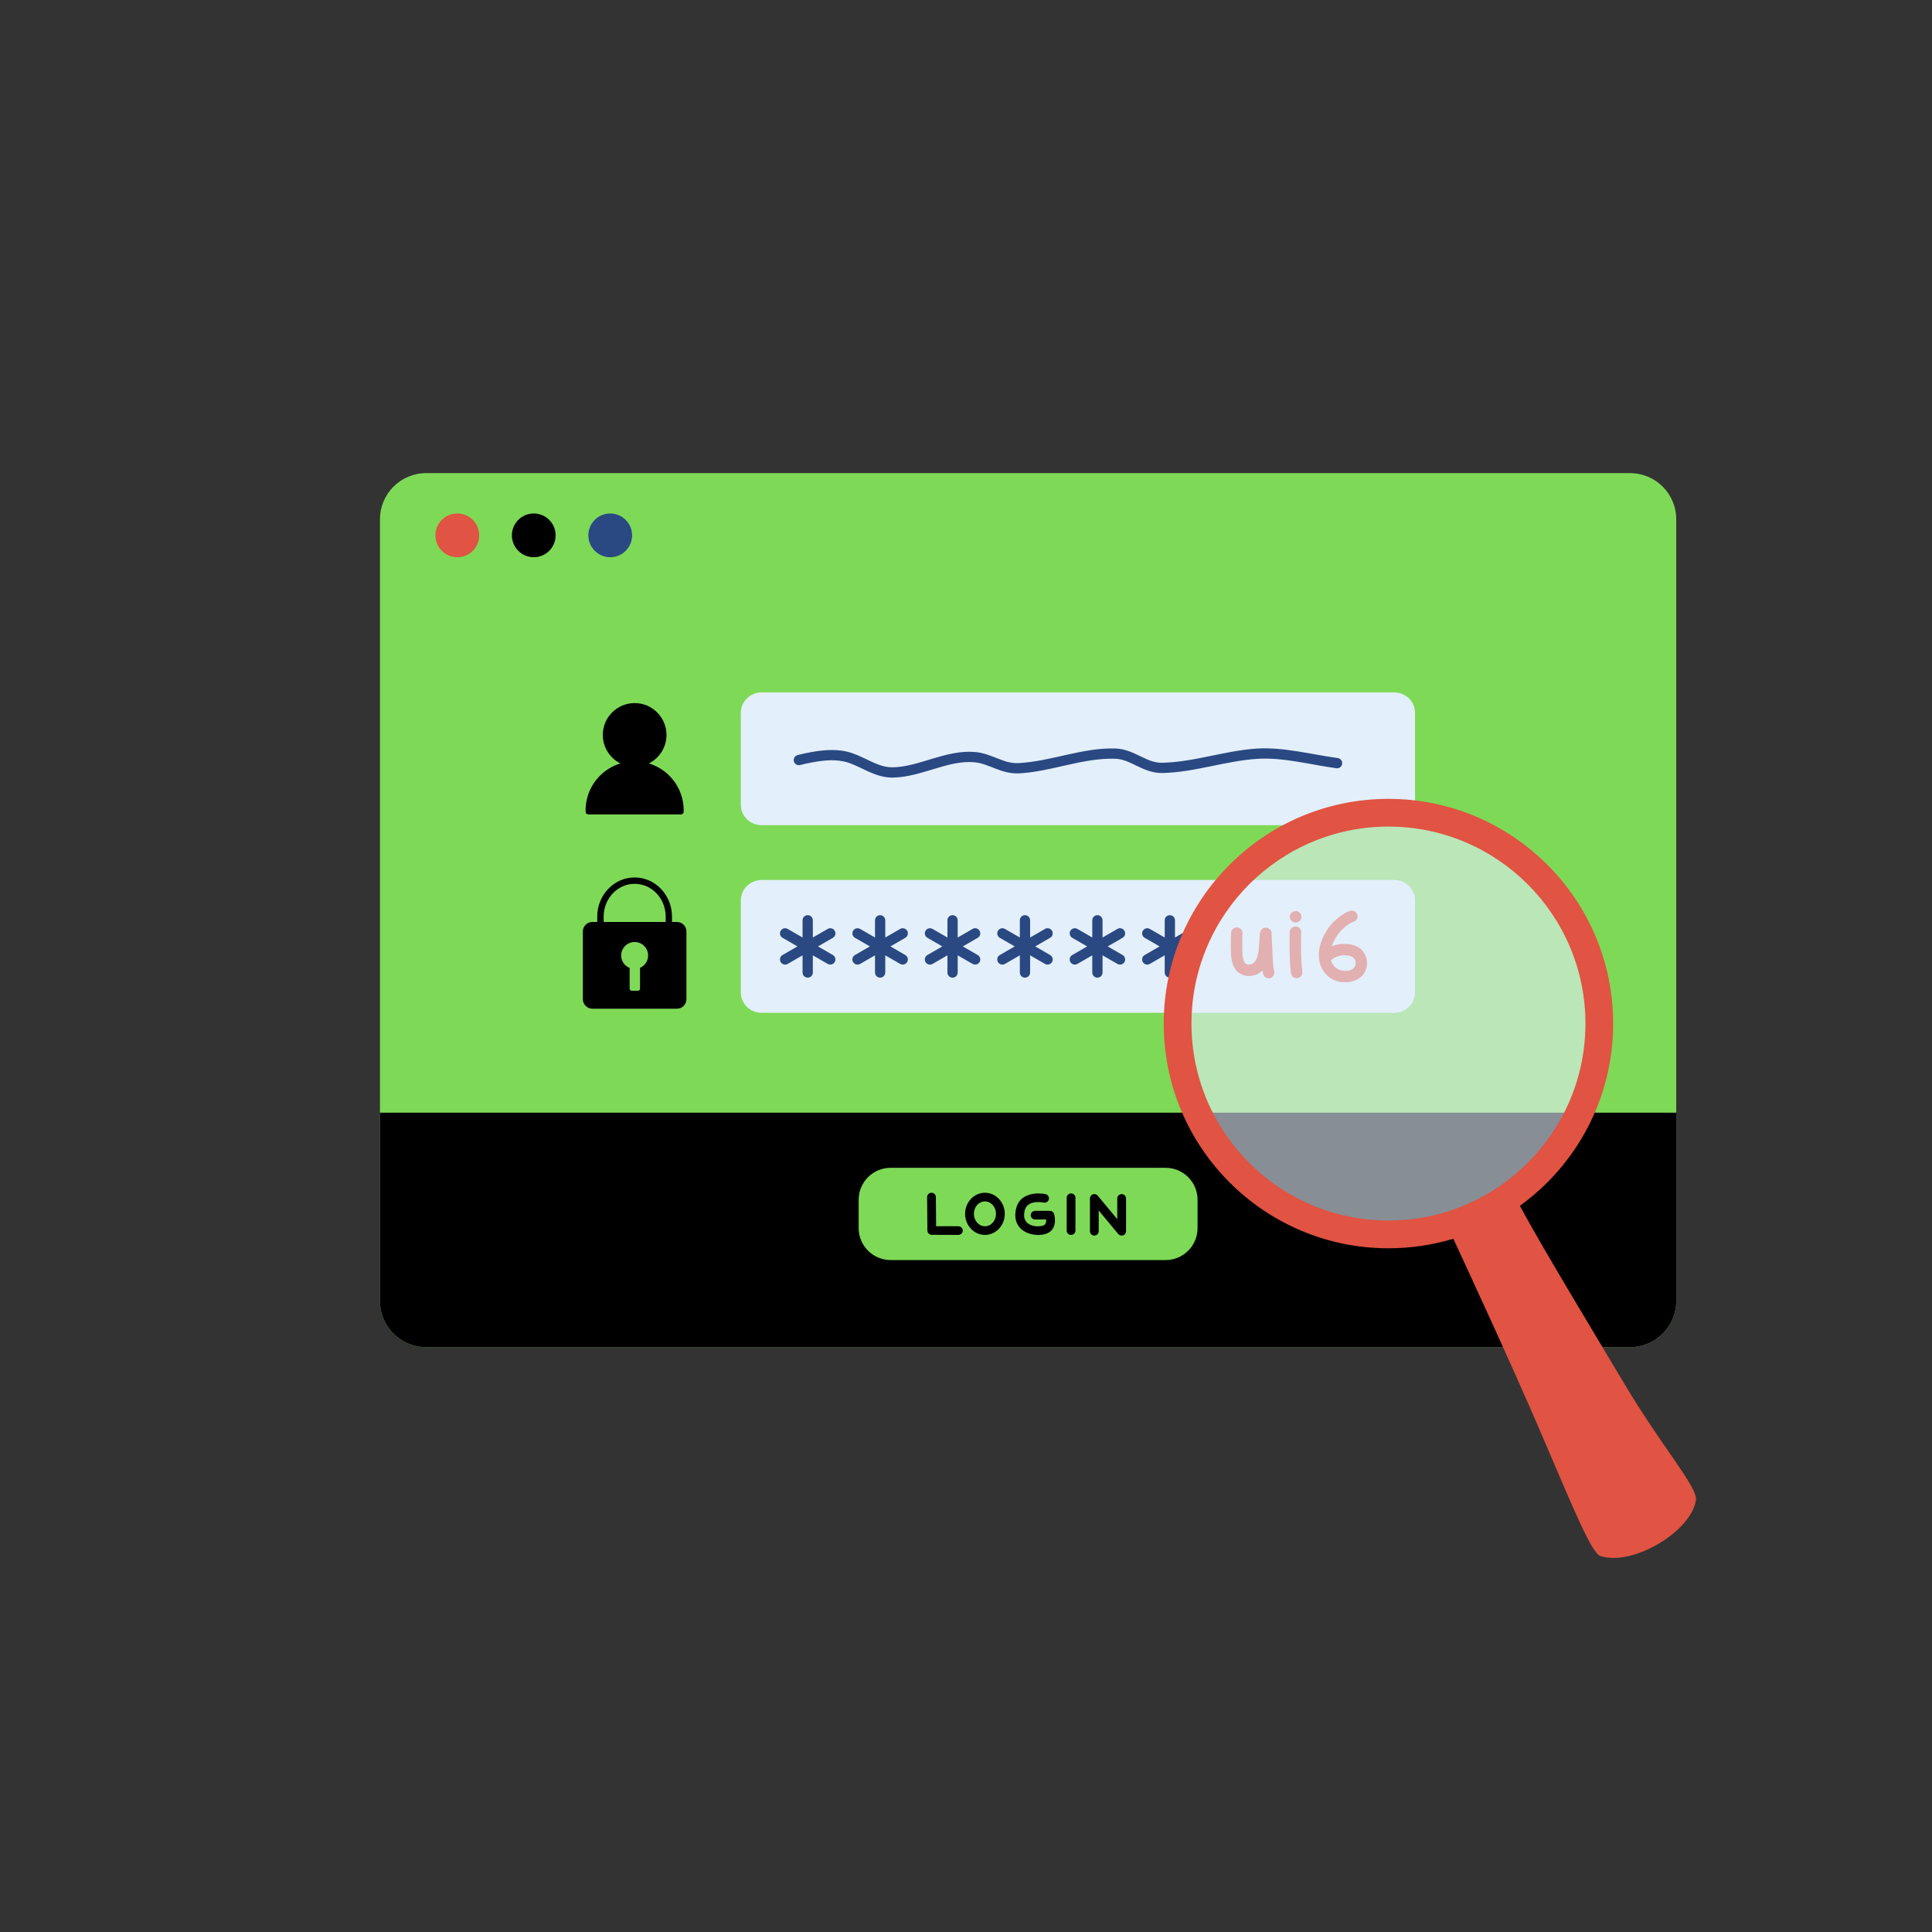
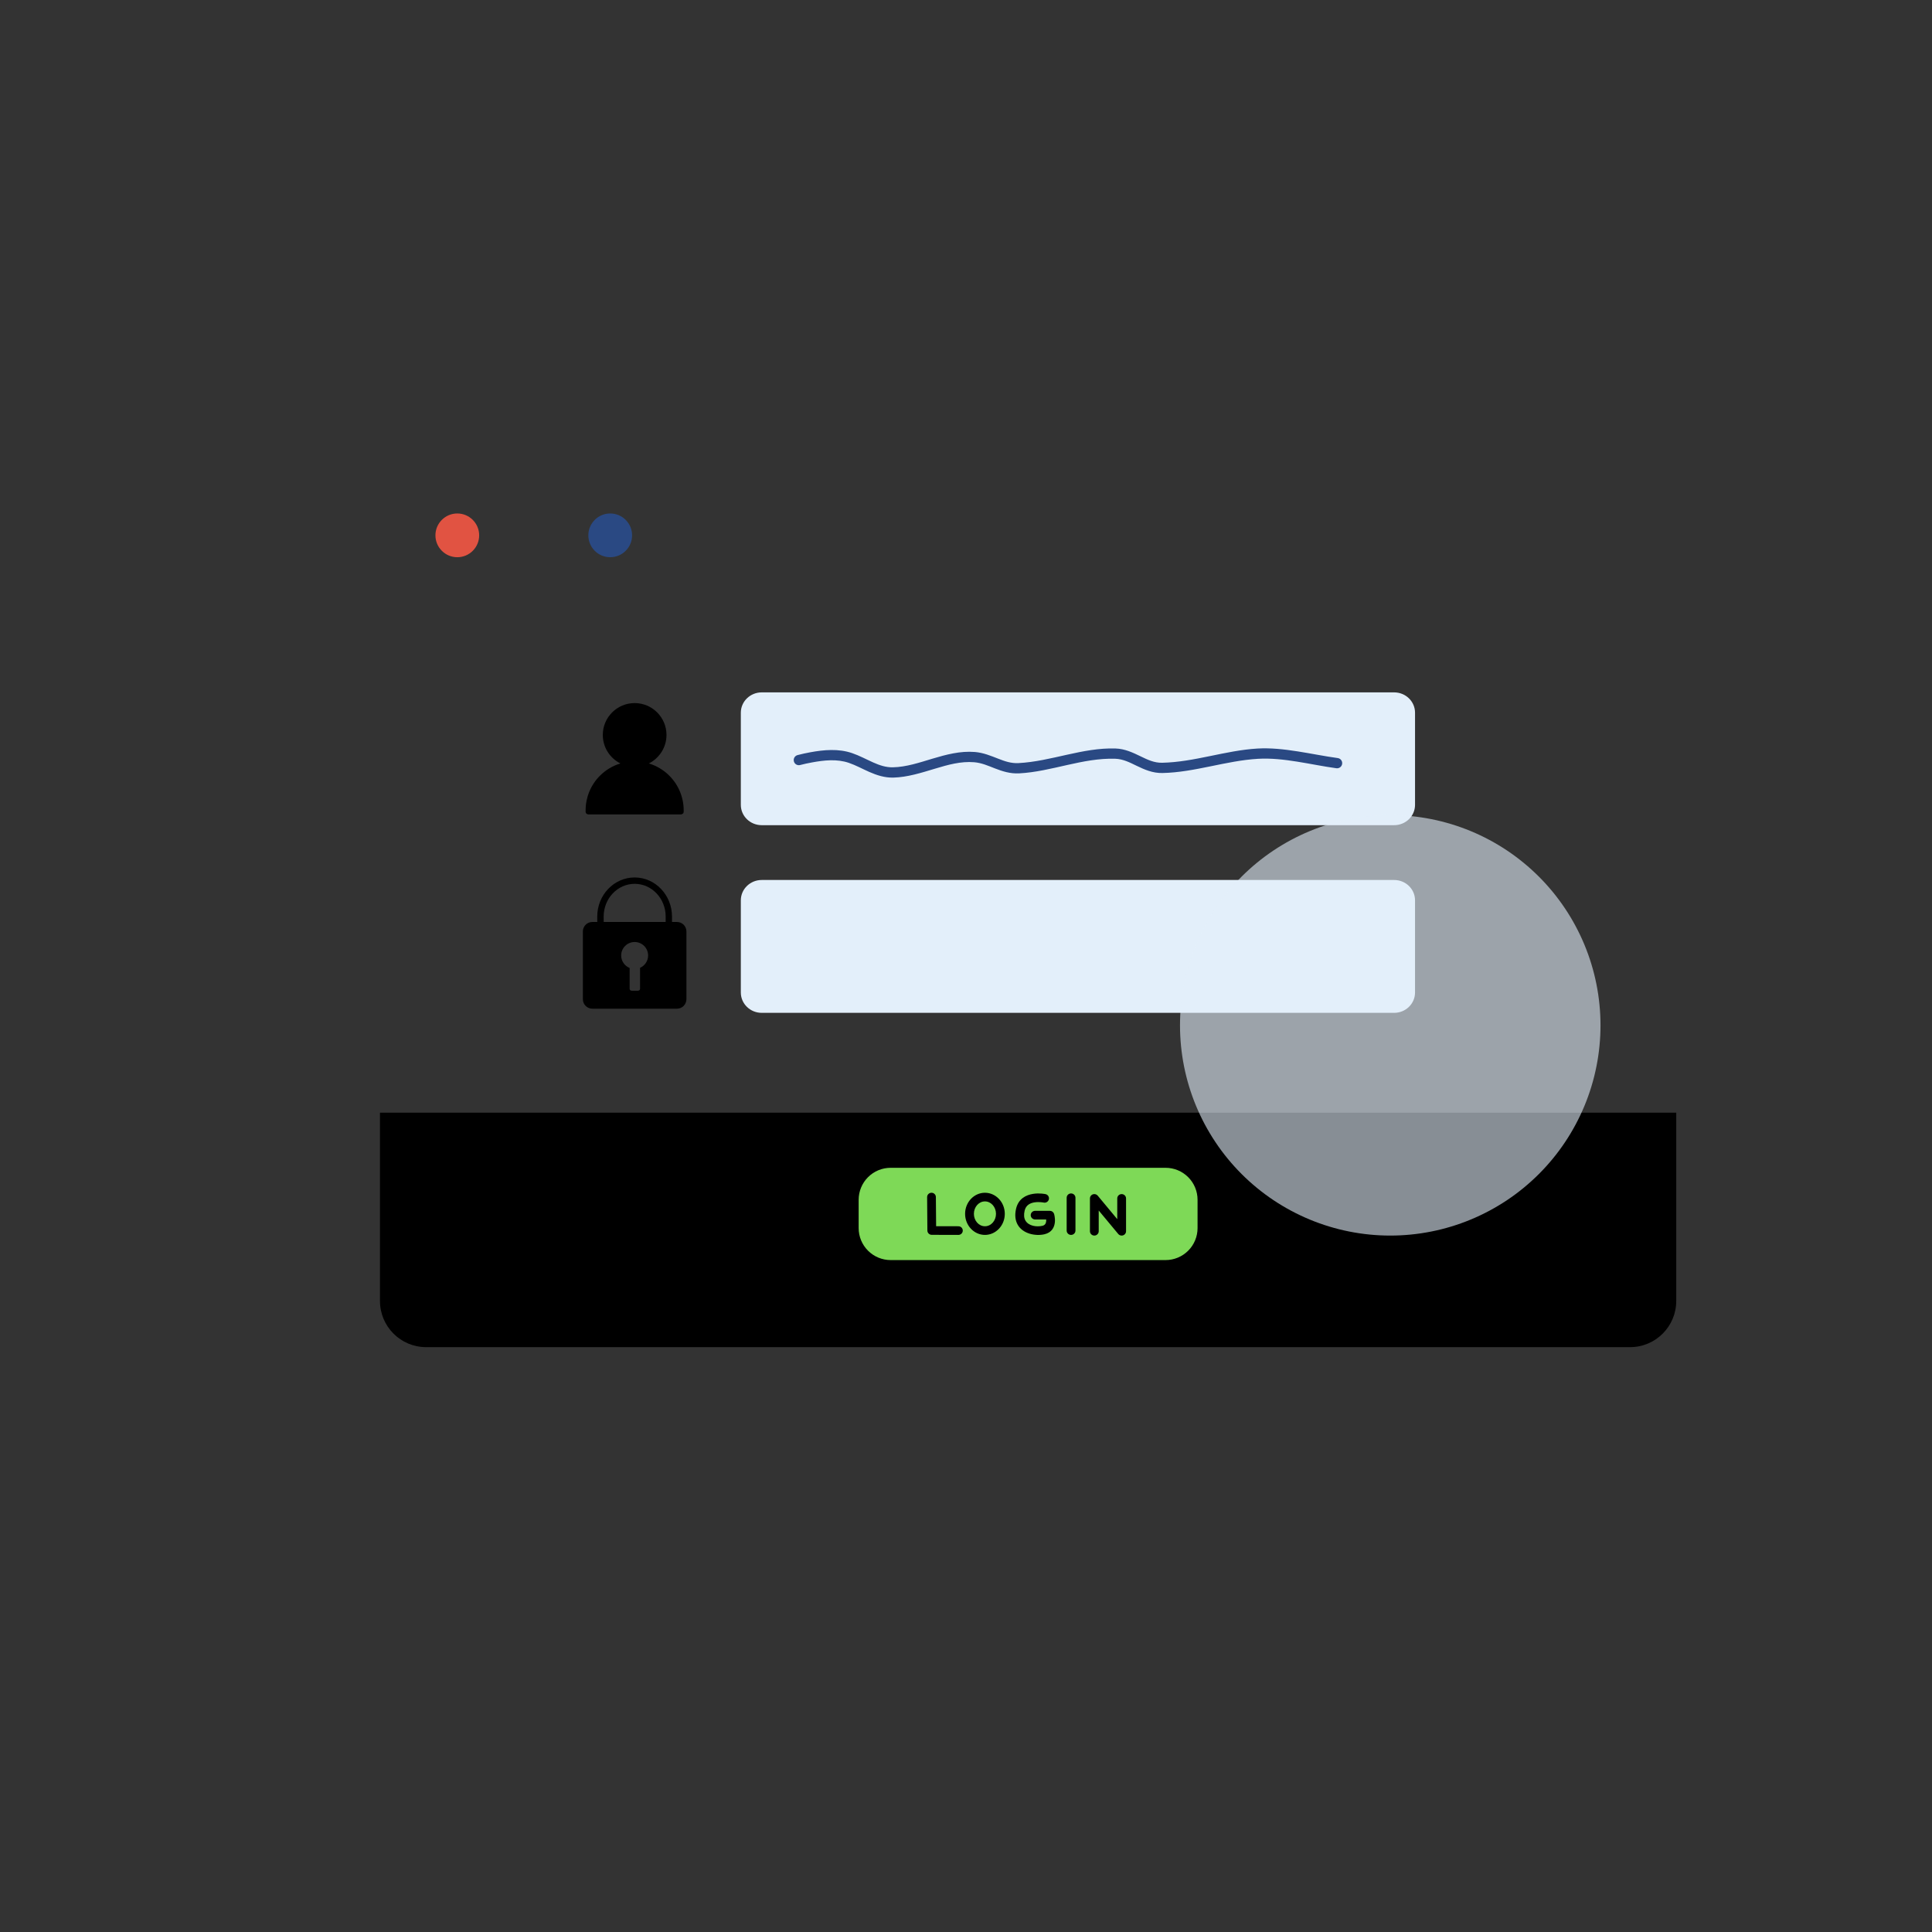
<svg xmlns="http://www.w3.org/2000/svg" width="1080" zoomAndPan="magnify" viewBox="0 0 810 810" height="1080" preserveAspectRatio="xMidYMid meet" version="1.0">
  <rect x="0" y="0" width="810" height="810" fill="#333333" stroke="none" />
  <defs>
    <filter x="0%" y="0%" width="100%" height="100%" id="7573ceba17">
      <feColorMatrix values="0 0 0 0 1 0 0 0 0 1 0 0 0 0 1 0 0 0 1 0" color-interpolation-filters="sRGB" />
    </filter>
    <clipPath id="f9f5a69be5">
-       <path d="M 159.289 198.359 L 703 198.359 L 703 565 L 159.289 565 Z M 159.289 198.359 " clip-rule="nonzero" />
-     </clipPath>
+       </clipPath>
    <clipPath id="5a45762d09">
      <path d="M 159.289 466 L 703 466 L 703 565 L 159.289 565 Z M 159.289 466 " clip-rule="nonzero" />
    </clipPath>
    <mask id="b2604e7a21">
      <g filter="url(#7573ceba17)">
        <rect x="-81" width="972" fill="#000000" y="-81" height="972" fill-opacity="0.596" />
      </g>
    </mask>
    <clipPath id="cbb4c47752">
      <path d="M 1 1 L 178.52 1 L 178.52 178.398 L 1 178.398 Z M 1 1 " clip-rule="nonzero" />
    </clipPath>
    <clipPath id="0a27ef3b33">
      <rect x="0" width="179" y="0" height="179" />
    </clipPath>
  </defs>
  <g clip-path="url(#f9f5a69be5)">
    <path fill="#7ed957" d="M 159.305 545.441 L 159.305 217.703 C 159.305 207.023 167.965 198.359 178.66 198.359 L 683.418 198.359 C 694.102 198.359 702.773 207.023 702.773 217.715 L 702.773 545.453 C 702.773 556.133 694.109 564.809 683.418 564.809 L 178.66 564.809 C 167.965 564.797 159.305 556.133 159.305 545.441 Z M 159.305 545.441 " fill-opacity="1" fill-rule="evenodd" />
  </g>
  <path fill="#e15342" d="M 191.723 215.277 C 196.789 215.277 200.895 219.383 200.895 224.445 C 200.895 229.512 196.789 233.617 191.723 233.617 C 186.672 233.617 182.555 229.512 182.555 224.445 C 182.555 219.383 186.66 215.277 191.723 215.277 Z M 191.723 215.277 " fill-opacity="1" fill-rule="evenodd" />
-   <path fill="#000000" d="M 223.781 215.277 C 228.848 215.277 232.949 219.383 232.949 224.445 C 232.949 229.512 228.848 233.617 223.781 233.617 C 218.727 233.617 214.609 229.512 214.609 224.445 C 214.609 219.383 218.715 215.277 223.781 215.277 Z M 223.781 215.277 " fill-opacity="1" fill-rule="evenodd" />
  <path fill="#2a4983" d="M 255.836 215.277 C 260.891 215.277 265.008 219.383 265.008 224.445 C 265.008 229.512 260.902 233.617 255.836 233.617 C 250.773 233.617 246.668 229.512 246.668 224.445 C 246.668 219.383 250.773 215.277 255.836 215.277 Z M 255.836 215.277 " fill-opacity="1" fill-rule="evenodd" />
  <g clip-path="url(#5a45762d09)">
    <path fill="#000000" d="M 702.773 466.496 L 702.773 545.441 C 702.773 556.121 694.109 564.797 683.418 564.797 L 178.66 564.797 C 167.965 564.797 159.305 556.133 159.305 545.441 L 159.305 466.496 Z M 702.773 466.496 " fill-opacity="1" fill-rule="evenodd" />
  </g>
  <path fill="#e3effa" d="M 584.5 368.938 C 589.348 368.938 593.262 372.754 593.262 377.477 L 593.262 416.102 C 593.262 420.812 589.348 424.641 584.5 424.641 L 319.355 424.641 C 314.512 424.641 310.594 420.824 310.594 416.102 L 310.594 377.477 C 310.594 372.766 314.52 368.938 319.355 368.938 Z M 584.5 368.938 " fill-opacity="1" fill-rule="evenodd" />
  <path fill="#e3effa" d="M 584.5 290.281 C 589.348 290.281 593.262 294.098 593.262 298.809 L 593.262 337.434 C 593.262 342.145 589.348 345.961 584.5 345.961 L 319.355 345.961 C 314.512 345.961 310.594 342.145 310.594 337.434 L 310.594 298.809 C 310.594 294.098 314.52 290.281 319.355 290.281 Z M 584.5 290.281 " fill-opacity="1" fill-rule="evenodd" />
  <path fill="#000000" d="M 260.109 320.074 C 255.727 317.879 252.727 313.355 252.727 308.125 C 252.727 300.754 258.707 294.773 266.078 294.773 C 273.449 294.773 279.43 300.754 279.43 308.125 C 279.43 313.344 276.418 317.879 272.047 320.074 C 275.246 321.047 278.203 322.801 280.609 325.207 C 284.473 329.059 286.637 334.289 286.637 339.738 C 286.637 339.75 286.637 340.301 286.637 340.301 C 286.637 341.359 285.488 341.461 285.488 341.461 L 246.668 341.461 C 246.668 341.461 245.52 341.352 245.52 340.301 L 245.52 339.75 L 246.668 340.887 L 245.52 339.738 C 245.52 334.289 247.684 329.059 251.543 325.207 C 253.949 322.801 256.898 321.047 260.109 320.074 Z M 260.109 320.074 " fill-opacity="1" fill-rule="evenodd" />
  <path fill="#000000" d="M 263.98 405.828 L 263.98 414.609 C 263.98 415.031 264.379 415.359 264.875 415.359 L 267.445 415.359 C 267.941 415.359 268.34 415.031 268.34 414.609 L 268.34 405.762 C 270.336 404.891 271.727 402.891 271.727 400.586 C 271.727 397.473 269.199 394.938 266.078 394.938 C 262.965 394.938 260.43 397.461 260.43 400.586 C 260.43 402.957 261.906 404.988 263.98 405.828 Z M 279.078 386.539 C 279.078 385.797 279.086 385.047 279.086 384.277 C 279.086 376.719 273.285 370.547 266.09 370.547 C 258.895 370.547 253.09 376.719 253.09 384.277 C 253.09 385.047 253.09 385.809 253.102 386.539 Z M 281.746 386.539 L 283.812 386.539 C 284.859 386.539 285.875 386.957 286.625 387.695 C 287.363 388.445 287.785 389.453 287.785 390.512 L 287.785 418.926 C 287.785 419.973 287.363 420.988 286.625 421.738 C 285.875 422.488 284.871 422.898 283.812 422.898 L 248.344 422.898 C 247.297 422.898 246.281 422.48 245.543 421.738 C 244.793 421 244.371 419.984 244.371 418.926 L 244.371 390.512 C 244.371 389.461 244.793 388.445 245.543 387.695 C 246.281 386.957 247.297 386.539 248.344 386.539 L 250.406 386.539 C 250.406 385.797 250.398 385.047 250.398 384.277 C 250.398 375.207 257.438 367.879 266.066 367.879 C 274.695 367.879 281.734 375.207 281.734 384.277 C 281.746 385.047 281.746 385.797 281.746 386.539 Z M 281.746 386.539 " fill-opacity="1" fill-rule="evenodd" />
  <path fill="#2a4983" d="M 335.465 320.738 C 334.316 321.047 333.137 320.363 332.84 319.215 C 332.531 318.066 333.215 316.887 334.363 316.578 C 336.105 316.113 337.883 315.738 339.66 315.406 C 345.465 314.336 351.555 313.797 357.25 315.75 C 360.293 316.785 363.176 318.363 366.133 319.676 C 368.746 320.836 371.43 321.773 374.398 321.695 C 379.98 321.566 385.398 319.742 390.828 318.109 C 396.711 316.344 402.613 314.777 408.715 315.273 C 412.301 315.574 415.391 316.875 418.523 318.09 C 421.184 319.125 423.867 320.109 427.043 319.93 C 440.695 319.215 453.926 313.355 467.695 313.809 C 471.637 313.938 474.98 315.539 478.336 317.16 C 481.117 318.508 483.906 319.863 487.262 319.789 C 500.723 319.512 513.746 314.625 527.188 313.828 C 538.188 313.18 549.941 316.332 560.863 317.824 C 562.047 317.988 562.863 319.07 562.707 320.25 C 562.543 321.434 561.461 322.25 560.289 322.094 C 549.633 320.637 538.176 317.504 527.441 318.133 C 513.945 318.926 500.879 323.816 487.359 324.09 C 483.289 324.18 479.855 322.668 476.48 321.035 C 473.668 319.676 470.887 318.223 467.574 318.109 C 453.926 317.668 440.828 323.527 427.297 324.234 C 423.469 324.434 420.203 323.352 416.992 322.105 C 414.242 321.035 411.539 319.82 408.395 319.566 C 402.832 319.113 397.461 320.625 392.109 322.238 C 386.305 323.98 380.512 325.855 374.539 326.012 C 370.91 326.102 367.633 325.031 364.434 323.629 C 361.586 322.371 358.816 320.836 355.891 319.832 C 350.891 318.121 345.551 318.719 340.465 319.645 C 338.777 319.953 337.109 320.305 335.465 320.738 Z M 335.465 320.738 " fill-opacity="1" fill-rule="evenodd" />
-   <path fill="#2a4983" d="M 486.156 396.789 L 479.914 393.18 C 478.887 392.586 478.531 391.273 479.129 390.246 C 479.727 389.219 481.039 388.867 482.062 389.453 L 488.309 393.059 L 488.309 385.844 C 488.309 384.652 489.27 383.691 490.461 383.691 C 491.652 383.691 492.613 384.652 492.613 385.844 L 492.613 393.059 L 498.859 389.453 C 499.887 388.855 501.211 389.207 501.805 390.246 C 502.402 391.273 502.047 392.586 501.012 393.18 L 494.766 396.789 L 501.012 400.398 C 502.039 400.992 502.391 402.309 501.805 403.332 C 501.211 404.359 499.898 404.711 498.859 404.129 L 492.613 400.52 L 492.613 407.734 C 492.613 408.93 491.652 409.887 490.461 409.887 C 489.27 409.887 488.309 408.93 488.309 407.734 L 488.309 400.52 L 482.062 404.129 C 481.039 404.723 479.727 404.371 479.129 403.332 C 478.531 402.309 478.887 400.984 479.914 400.398 Z M 455.789 396.789 L 449.543 393.18 C 448.52 392.586 448.164 391.273 448.762 390.246 C 449.355 389.219 450.668 388.867 451.695 389.453 L 457.941 393.059 L 457.941 385.844 C 457.941 384.652 458.902 383.691 460.094 383.691 C 461.285 383.691 462.246 384.652 462.246 385.844 L 462.246 393.059 L 468.492 389.453 C 469.516 388.855 470.84 389.207 471.438 390.246 C 472.035 391.273 471.68 392.586 470.645 393.18 L 464.398 396.789 L 470.645 400.398 C 471.668 400.992 472.023 402.309 471.438 403.332 C 470.84 404.359 469.527 404.711 468.492 404.129 L 462.246 400.52 L 462.246 407.734 C 462.246 408.93 461.285 409.887 460.094 409.887 C 458.902 409.887 457.941 408.93 457.941 407.734 L 457.941 400.52 L 451.695 404.129 C 450.668 404.723 449.355 404.371 448.762 403.332 C 448.164 402.309 448.52 400.984 449.543 400.398 Z M 425.422 396.789 L 419.176 393.18 C 418.148 392.586 417.797 391.273 418.383 390.246 C 418.977 389.219 420.289 388.867 421.328 389.453 L 427.574 393.059 L 427.574 385.844 C 427.574 384.652 428.535 383.691 429.727 383.691 C 430.918 383.691 431.879 384.652 431.879 385.844 L 431.879 393.059 L 438.125 389.453 C 439.148 388.855 440.473 389.207 441.07 390.246 C 441.664 391.273 441.312 392.586 440.273 393.18 L 434.027 396.789 L 440.273 400.398 C 441.301 400.992 441.656 402.309 441.07 403.332 C 440.473 404.359 439.16 404.711 438.125 404.129 L 431.879 400.52 L 431.879 407.734 C 431.879 408.93 430.918 409.887 429.727 409.887 C 428.535 409.887 427.574 408.93 427.574 407.734 L 427.574 400.52 L 421.328 404.129 C 420.301 404.723 418.977 404.371 418.383 403.332 C 417.785 402.309 418.141 400.984 419.176 400.398 Z M 395.066 396.789 L 388.82 393.18 C 387.793 392.586 387.441 391.273 388.023 390.246 C 388.621 389.219 389.934 388.867 390.973 389.453 L 397.215 393.059 L 397.215 385.844 C 397.215 384.652 398.176 383.691 399.367 383.691 C 400.559 383.691 401.52 384.652 401.52 385.844 L 401.52 393.059 L 407.766 389.453 C 408.793 388.855 410.105 389.207 410.703 390.246 C 411.297 391.273 410.945 392.586 409.918 393.18 L 403.672 396.789 L 409.918 400.398 C 410.945 400.992 411.297 402.309 410.703 403.332 C 410.105 404.359 408.793 404.711 407.766 404.129 L 401.52 400.52 L 401.52 407.734 C 401.52 408.93 400.559 409.887 399.367 409.887 C 398.176 409.887 397.215 408.93 397.215 407.734 L 397.215 400.52 L 390.973 404.129 C 389.945 404.723 388.621 404.371 388.023 403.332 C 387.43 402.309 387.781 400.984 388.82 400.398 Z M 364.695 396.789 L 358.449 393.18 C 357.426 392.586 357.07 391.273 357.656 390.246 C 358.254 389.219 359.566 388.867 360.602 389.453 L 366.848 393.059 L 366.848 385.844 C 366.848 384.652 367.809 383.691 369 383.691 C 370.191 383.691 371.152 384.652 371.152 385.844 L 371.152 393.059 L 377.398 389.453 C 378.426 388.855 379.738 389.207 380.332 390.246 C 380.93 391.273 380.574 392.586 379.551 393.18 L 373.305 396.789 L 379.551 400.398 C 380.574 400.992 380.93 402.309 380.332 403.332 C 379.738 404.359 378.426 404.711 377.398 404.129 L 371.152 400.52 L 371.152 407.734 C 371.152 408.93 370.191 409.887 369 409.887 C 367.809 409.887 366.848 408.93 366.848 407.734 L 366.848 400.52 L 360.602 404.129 C 359.578 404.723 358.254 404.371 357.656 403.332 C 357.062 402.309 357.414 400.984 358.449 400.398 Z M 334.328 396.789 L 328.082 393.18 C 327.059 392.586 326.703 391.273 327.301 390.246 C 327.895 389.219 329.207 388.867 330.234 389.453 L 336.48 393.059 L 336.48 385.844 C 336.48 384.652 337.441 383.691 338.633 383.691 C 339.812 383.691 340.785 384.652 340.785 385.844 L 340.785 393.059 L 347.031 389.453 C 348.055 388.855 349.379 389.207 349.965 390.246 C 350.562 391.273 350.207 392.586 349.184 393.18 L 342.938 396.789 L 349.184 400.398 C 350.207 400.992 350.562 402.309 349.965 403.332 C 349.371 404.359 348.055 404.711 347.031 404.129 L 340.785 400.52 L 340.785 407.734 C 340.785 408.93 339.812 409.887 338.633 409.887 C 337.441 409.887 336.48 408.93 336.48 407.734 L 336.48 400.52 L 330.234 404.129 C 329.207 404.723 327.895 404.371 327.301 403.332 C 326.703 402.309 327.059 400.984 328.082 400.398 Z M 334.328 396.789 " fill-opacity="1" fill-rule="evenodd" />
-   <path fill="#e15342" d="M 558.008 402.562 C 558.27 403.512 558.746 404.402 559.473 405.211 C 560.18 405.992 561.105 406.512 562.133 406.797 C 563.91 407.293 566.348 407.195 567.641 405.75 C 568.742 404.523 568.609 402.516 567.344 401.457 C 566.625 400.863 565.676 400.684 564.781 400.574 C 563.68 400.441 562.531 400.484 561.449 400.75 C 560.18 401.059 558.965 401.699 558.008 402.562 Z M 567.156 386.559 C 567.031 386.605 566.922 386.66 566.801 386.715 C 566.281 386.945 565.797 387.246 565.324 387.562 C 563.898 388.535 562.574 389.672 561.492 391.008 C 560.203 392.598 559.031 394.617 558.348 396.758 C 558.977 396.48 559.641 396.262 560.301 396.105 C 561.934 395.707 563.68 395.621 565.344 395.828 C 567.156 396.051 568.984 396.602 570.41 397.781 C 573.711 400.543 574.074 405.762 571.191 408.961 C 568.723 411.699 564.219 412.348 560.844 411.422 C 558.957 410.902 557.258 409.91 555.934 408.453 C 553.105 405.363 552.477 401.434 553.207 397.562 C 553.867 394.043 555.688 390.566 557.773 387.996 C 559.152 386.297 560.82 384.84 562.629 383.613 C 563.324 383.141 564.066 382.711 564.836 382.355 C 565.078 382.246 565.324 382.145 565.566 382.047 C 565.785 381.969 566.293 381.816 566.48 381.793 C 566.844 381.762 567.145 381.805 567.363 381.871 C 568.312 382.125 568.809 382.754 569.043 383.492 C 569.164 383.91 569.34 384.641 568.723 385.547 C 568.348 386.098 567.773 386.449 567.156 386.559 Z M 540.902 384.914 C 540.738 384.188 540.902 383.383 541.441 382.785 C 540.758 383.547 540.758 384.309 540.902 384.914 Z M 542.148 386.504 C 541.355 386.109 541.047 385.488 540.914 384.949 C 541.023 385.402 541.277 385.832 541.652 386.164 C 541.809 386.297 541.973 386.418 542.148 386.504 Z M 543.395 386.758 C 542.27 386.871 541.188 386.164 540.859 385.039 C 540.496 383.77 541.234 382.434 542.504 382.07 C 542.613 382.035 543.266 381.957 543.461 381.98 C 543.859 382.023 544.137 382.145 544.312 382.223 C 545.117 382.633 545.426 383.262 545.559 383.812 C 545.703 384.418 545.703 385.18 545.031 385.941 C 544.598 386.438 544.004 386.715 543.395 386.758 Z M 540.684 391.902 C 540.672 391.625 540.66 390.785 540.746 390.422 C 540.945 389.605 541.422 389.109 541.852 388.832 C 542.965 388.117 544.445 388.438 545.16 389.539 C 545.547 390.148 545.637 390.863 545.449 391.504 C 545.461 391.66 545.473 391.848 545.473 391.891 C 545.473 392.961 545.473 394.031 545.461 395.113 C 545.426 399.219 545.473 403.332 546.012 407.406 C 546.188 408.719 545.262 409.922 543.949 410.086 C 542.637 410.262 541.434 409.336 541.266 408.023 C 540.703 403.73 540.637 399.395 540.684 395.059 C 540.684 394.008 540.684 392.949 540.684 391.902 Z M 516.117 391.535 C 516.039 390.863 516.25 390.156 516.746 389.617 C 517.52 388.801 518.281 388.812 518.699 388.844 C 519.527 388.898 520.289 389.273 520.73 390.258 C 520.82 390.445 520.895 390.688 520.93 390.996 C 520.953 391.152 520.895 391.758 520.875 391.988 C 520.863 392.375 520.863 392.773 520.852 393.16 C 520.828 394.23 520.809 395.312 520.828 396.383 C 520.852 397.914 520.754 399.988 521.148 401.809 C 521.395 402.914 521.758 403.996 522.906 404.328 C 523.234 404.426 523.602 404.426 523.941 404.383 C 525.477 404.203 526.305 403.168 526.832 401.934 C 527.582 400.168 527.781 398.004 527.891 396.238 C 527.98 394.891 528.047 393.547 528.156 392.211 C 528.168 392.156 528.211 391.449 528.289 391.051 C 528.367 390.652 528.5 390.355 528.598 390.168 C 529.184 389.133 530.066 388.91 530.719 388.91 C 530.828 388.91 532.98 389.074 533.113 391.195 C 533.121 391.414 533.145 392.496 533.156 392.551 C 533.246 394.008 533.301 395.465 533.355 396.934 C 533.398 398.18 533.465 399.438 533.543 400.684 C 533.688 402.793 533.629 405.043 534.203 407.098 C 534.559 408.363 533.809 409.688 532.539 410.043 C 531.27 410.395 529.945 409.645 529.59 408.375 C 529.461 407.879 529.348 407.383 529.262 406.863 C 528.078 408.066 526.535 408.895 524.504 409.125 C 523.523 409.238 522.52 409.191 521.559 408.906 C 519.121 408.188 517.676 406.469 516.879 404.262 C 515.996 401.801 516.062 398.645 516.039 396.426 C 516.031 395.301 516.051 394.176 516.062 393.059 C 516.074 392.664 516.074 392.266 516.086 391.867 C 516.086 391.801 516.098 391.668 516.117 391.535 Z M 516.117 391.535 " fill-opacity="1" fill-rule="evenodd" />
  <path fill="#7ed957" d="M 488.676 489.605 C 492.227 489.605 495.637 491.016 498.152 493.531 C 500.668 496.047 502.082 499.457 502.082 503.012 C 502.082 506.852 502.082 511.047 502.082 514.887 C 502.082 518.438 500.668 521.848 498.152 524.363 C 495.637 526.879 492.227 528.293 488.676 528.293 L 373.402 528.293 C 369.852 528.293 366.441 526.879 363.926 524.363 C 361.41 521.848 359.996 518.438 359.996 514.887 L 359.996 503.012 C 359.996 499.457 361.41 496.047 363.926 493.531 C 366.441 491.016 369.852 489.605 373.402 489.605 C 400.516 489.605 461.562 489.605 488.676 489.605 Z M 488.676 489.605 " fill-opacity="1" fill-rule="evenodd" />
  <path fill="#000000" d="M 447.203 502.16 C 447.203 501.156 448.031 500.352 449.047 500.352 C 450.062 500.352 450.891 501.168 450.891 502.16 L 450.891 515.934 C 450.891 516.938 450.062 517.742 449.047 517.742 C 448.031 517.742 447.203 516.926 447.203 515.934 Z M 438.344 500.641 C 439.336 500.859 439.965 501.82 439.746 502.801 C 439.523 503.785 438.543 504.402 437.551 504.18 C 437.551 504.18 435.719 503.785 433.719 504.094 C 432.02 504.359 430.133 505.164 429.582 507.57 C 429.184 509.312 429.316 510.672 429.891 511.684 C 431.25 514.078 434.68 514.465 437.031 513.926 C 438.199 513.66 438.531 512.801 438.609 512.027 C 438.629 511.762 438.629 511.508 438.621 511.266 L 433.973 511.266 C 432.957 511.266 432.133 510.449 432.133 509.457 C 432.133 508.465 432.957 507.645 433.973 507.645 L 440.164 507.645 C 440.98 507.645 441.688 508.164 441.93 508.938 C 441.93 508.938 442.438 510.582 442.262 512.391 C 442.062 514.488 441.023 516.75 437.859 517.477 C 434.129 518.328 428.82 517.281 426.668 513.461 C 425.742 511.816 425.332 509.633 425.984 506.797 C 426.957 502.559 430.156 500.992 433.156 500.527 C 435.852 500.098 438.344 500.641 438.344 500.641 Z M 412.941 503.695 C 410.328 503.695 408.309 506.078 408.309 508.906 C 408.309 511.73 410.336 514.113 412.941 514.113 C 415.559 514.113 417.574 511.73 417.574 508.906 C 417.574 506.078 415.547 503.695 412.941 503.695 Z M 412.941 500.066 C 417.477 500.066 421.262 503.984 421.262 508.906 C 421.262 513.824 417.488 517.742 412.941 517.742 C 408.406 517.742 404.621 513.824 404.621 508.906 C 404.621 503.984 408.395 500.066 412.941 500.066 Z M 388.699 501.898 C 388.688 500.895 389.504 500.078 390.52 500.066 C 391.535 500.055 392.363 500.859 392.371 501.863 L 392.473 514.09 L 401.816 514.113 C 402.832 514.113 403.66 514.93 403.648 515.934 C 403.648 516.938 402.824 517.742 401.809 517.742 L 390.641 517.711 C 389.637 517.711 388.82 516.906 388.809 515.91 Z M 460.645 507.516 L 460.645 516.211 C 460.645 517.203 459.816 518.02 458.801 518.02 C 457.789 518.02 456.961 517.203 456.961 516.211 L 456.961 502.438 C 456.961 501.898 457.203 501.379 457.633 501.035 C 457.965 500.773 458.371 500.629 458.801 500.629 C 459.355 500.629 459.871 500.871 460.227 501.289 L 468.414 511.133 L 468.414 502.438 C 468.414 501.445 469.242 500.629 470.258 500.629 C 471.273 500.629 472.102 501.445 472.102 502.438 C 472.102 502.438 472.102 516.199 472.102 516.211 C 472.102 516.75 471.855 517.27 471.426 517.609 C 471.094 517.875 470.688 518.02 470.258 518.02 C 469.707 518.02 469.188 517.777 468.832 517.355 Z M 460.645 507.516 " fill-opacity="1" fill-rule="evenodd" />
  <g mask="url(#b2604e7a21)">
    <g transform="matrix(1, 0, 0, 1, 493, 340)">
      <g clip-path="url(#0a27ef3b33)">
        <g clip-path="url(#cbb4c47752)">
          <path fill="#e3effa" d="M 178.016 89.871 C 178.016 91.316 177.98 92.758 177.91 94.199 C 177.84 95.637 177.73 97.078 177.59 98.512 C 177.449 99.949 177.273 101.379 177.062 102.805 C 176.848 104.234 176.602 105.652 176.32 107.07 C 176.039 108.484 175.723 109.891 175.375 111.289 C 175.023 112.691 174.637 114.078 174.219 115.461 C 173.801 116.84 173.348 118.211 172.863 119.566 C 172.375 120.926 171.855 122.273 171.305 123.605 C 170.754 124.938 170.168 126.254 169.551 127.559 C 168.934 128.863 168.285 130.152 167.605 131.426 C 166.926 132.695 166.215 133.953 165.473 135.188 C 164.734 136.426 163.961 137.645 163.16 138.844 C 162.359 140.043 161.527 141.223 160.668 142.383 C 159.809 143.539 158.922 144.676 158.008 145.793 C 157.09 146.906 156.148 148 155.18 149.066 C 154.211 150.137 153.219 151.18 152.199 152.203 C 151.176 153.223 150.133 154.215 149.062 155.184 C 147.996 156.152 146.902 157.094 145.789 158.012 C 144.672 158.926 143.535 159.812 142.379 160.672 C 141.219 161.531 140.039 162.363 138.84 163.164 C 137.641 163.965 136.422 164.738 135.184 165.477 C 133.949 166.219 132.691 166.93 131.422 167.609 C 130.148 168.289 128.859 168.938 127.555 169.555 C 126.25 170.172 124.934 170.758 123.602 171.309 C 122.27 171.863 120.922 172.379 119.562 172.867 C 118.207 173.352 116.836 173.805 115.457 174.223 C 114.074 174.641 112.684 175.027 111.285 175.379 C 109.887 175.727 108.48 176.043 107.066 176.324 C 105.648 176.605 104.23 176.852 102.801 177.066 C 101.375 177.277 99.945 177.453 98.508 177.594 C 97.074 177.734 95.633 177.844 94.191 177.914 C 92.754 177.984 91.312 178.02 89.867 178.02 C 88.426 178.02 86.984 177.984 85.543 177.914 C 84.102 177.844 82.664 177.734 81.227 177.594 C 79.793 177.453 78.363 177.277 76.934 177.066 C 75.508 176.852 74.086 176.605 72.672 176.324 C 71.258 176.043 69.848 175.727 68.449 175.379 C 67.051 175.027 65.66 174.641 64.281 174.223 C 62.898 173.805 61.531 173.352 60.172 172.867 C 58.812 172.379 57.469 171.863 56.137 171.309 C 54.805 170.758 53.484 170.172 52.18 169.555 C 50.875 168.938 49.59 168.289 48.316 167.609 C 47.043 166.93 45.789 166.219 44.551 165.477 C 43.312 164.738 42.098 163.965 40.895 163.164 C 39.695 162.363 38.52 161.531 37.359 160.672 C 36.199 159.812 35.062 158.926 33.949 158.012 C 32.832 157.094 31.742 156.152 30.672 155.184 C 29.602 154.215 28.559 153.223 27.539 152.203 C 26.52 151.18 25.523 150.137 24.555 149.066 C 23.586 148 22.645 146.906 21.73 145.793 C 20.816 144.676 19.926 143.539 19.066 142.383 C 18.207 141.223 17.379 140.043 16.578 138.844 C 15.773 137.645 15.004 136.426 14.262 135.188 C 13.52 133.953 12.809 132.695 12.129 131.426 C 11.449 130.152 10.801 128.863 10.184 127.559 C 9.566 126.254 8.984 124.938 8.43 123.605 C 7.879 122.273 7.359 120.926 6.875 119.566 C 6.387 118.211 5.938 116.84 5.516 115.461 C 5.098 114.078 4.715 112.691 4.363 111.289 C 4.012 109.891 3.695 108.484 3.414 107.07 C 3.133 105.652 2.887 104.234 2.676 102.805 C 2.465 101.379 2.289 99.949 2.145 98.512 C 2.004 97.078 1.898 95.637 1.828 94.199 C 1.758 92.758 1.723 91.316 1.723 89.871 C 1.723 88.43 1.758 86.988 1.828 85.547 C 1.898 84.105 2.004 82.668 2.145 81.23 C 2.289 79.797 2.465 78.367 2.676 76.938 C 2.887 75.512 3.133 74.09 3.414 72.676 C 3.695 71.262 4.012 69.855 4.363 68.453 C 4.715 67.055 5.098 65.664 5.516 64.285 C 5.934 62.902 6.387 61.535 6.875 60.176 C 7.359 58.816 7.879 57.473 8.43 56.141 C 8.984 54.809 9.566 53.488 10.184 52.184 C 10.801 50.879 11.449 49.594 12.129 48.32 C 12.809 47.047 13.52 45.793 14.262 44.555 C 15.004 43.316 15.773 42.102 16.578 40.902 C 17.379 39.699 18.207 38.523 19.066 37.363 C 19.926 36.203 20.816 35.066 21.73 33.953 C 22.645 32.836 23.586 31.746 24.555 30.676 C 25.523 29.609 26.52 28.562 27.539 27.543 C 28.559 26.523 29.602 25.527 30.672 24.559 C 31.742 23.59 32.832 22.648 33.949 21.734 C 35.062 20.82 36.199 19.93 37.359 19.07 C 38.52 18.211 39.695 17.383 40.895 16.582 C 42.098 15.777 43.312 15.008 44.551 14.266 C 45.789 13.523 47.043 12.812 48.316 12.133 C 49.59 11.453 50.875 10.805 52.18 10.188 C 53.484 9.57 54.805 8.988 56.137 8.434 C 57.469 7.883 58.812 7.363 60.172 6.879 C 61.531 6.391 62.898 5.941 64.281 5.52 C 65.66 5.102 67.051 4.719 68.449 4.367 C 69.848 4.016 71.258 3.699 72.672 3.418 C 74.086 3.137 75.508 2.891 76.934 2.68 C 78.359 2.469 79.793 2.293 81.227 2.148 C 82.664 2.008 84.102 1.902 85.543 1.832 C 86.984 1.762 88.426 1.727 89.867 1.727 C 91.312 1.727 92.754 1.762 94.191 1.832 C 95.633 1.902 97.074 2.008 98.508 2.148 C 99.945 2.293 101.375 2.469 102.801 2.68 C 104.23 2.891 105.648 3.137 107.066 3.418 C 108.48 3.699 109.887 4.016 111.285 4.367 C 112.684 4.719 114.074 5.102 115.457 5.52 C 116.836 5.941 118.207 6.391 119.562 6.879 C 120.922 7.363 122.27 7.883 123.602 8.434 C 124.934 8.988 126.25 9.57 127.555 10.188 C 128.859 10.805 130.148 11.453 131.422 12.133 C 132.691 12.812 133.949 13.523 135.184 14.266 C 136.422 15.008 137.641 15.777 138.84 16.582 C 140.039 17.383 141.219 18.211 142.379 19.07 C 143.535 19.93 144.672 20.82 145.789 21.734 C 146.902 22.648 147.996 23.59 149.062 24.559 C 150.133 25.527 151.176 26.523 152.199 27.543 C 153.219 28.562 154.211 29.609 155.18 30.676 C 156.148 31.746 157.09 32.836 158.008 33.953 C 158.922 35.066 159.809 36.203 160.668 37.363 C 161.527 38.523 162.359 39.699 163.16 40.902 C 163.961 42.102 164.734 43.316 165.473 44.555 C 166.215 45.793 166.926 47.047 167.605 48.32 C 168.285 49.594 168.934 50.879 169.551 52.184 C 170.168 53.488 170.754 54.809 171.305 56.141 C 171.855 57.473 172.375 58.816 172.863 60.176 C 173.348 61.535 173.801 62.902 174.219 64.285 C 174.637 65.664 175.023 67.055 175.375 68.453 C 175.723 69.855 176.039 71.262 176.32 72.676 C 176.602 74.09 176.848 75.512 177.062 76.938 C 177.273 78.367 177.449 79.797 177.59 81.23 C 177.73 82.668 177.84 84.105 177.91 85.547 C 177.98 86.988 178.016 88.43 178.016 89.871 Z M 178.016 89.871 " fill-opacity="1" fill-rule="nonzero" />
        </g>
      </g>
    </g>
  </g>
-   <path fill="#e15342" d="M 582.117 346.547 C 536.543 346.547 499.531 383.547 499.531 429.133 C 499.531 474.719 536.531 511.719 582.117 511.719 C 627.703 511.719 664.703 474.719 664.703 429.133 C 664.703 383.547 627.691 346.547 582.117 346.547 Z M 609.32 519.355 C 600.699 521.949 591.574 523.348 582.117 523.348 C 530.121 523.348 487.902 481.141 487.902 429.145 C 487.902 377.148 530.121 334.93 582.117 334.93 C 634.113 334.93 676.324 377.148 676.324 429.145 C 676.324 460.57 660.906 488.422 637.215 505.551 C 646.738 523.25 667.473 557.379 680.891 579.926 C 697.312 607.5 711.777 623.414 711.016 628.922 C 709.238 641.73 685.031 656.738 671.016 652.402 C 667.152 651.211 659.109 631.129 645.336 599.094 C 633.375 571.25 613.105 527.52 609.32 519.355 Z M 609.32 519.355 " fill-opacity="1" fill-rule="evenodd" />
</svg>